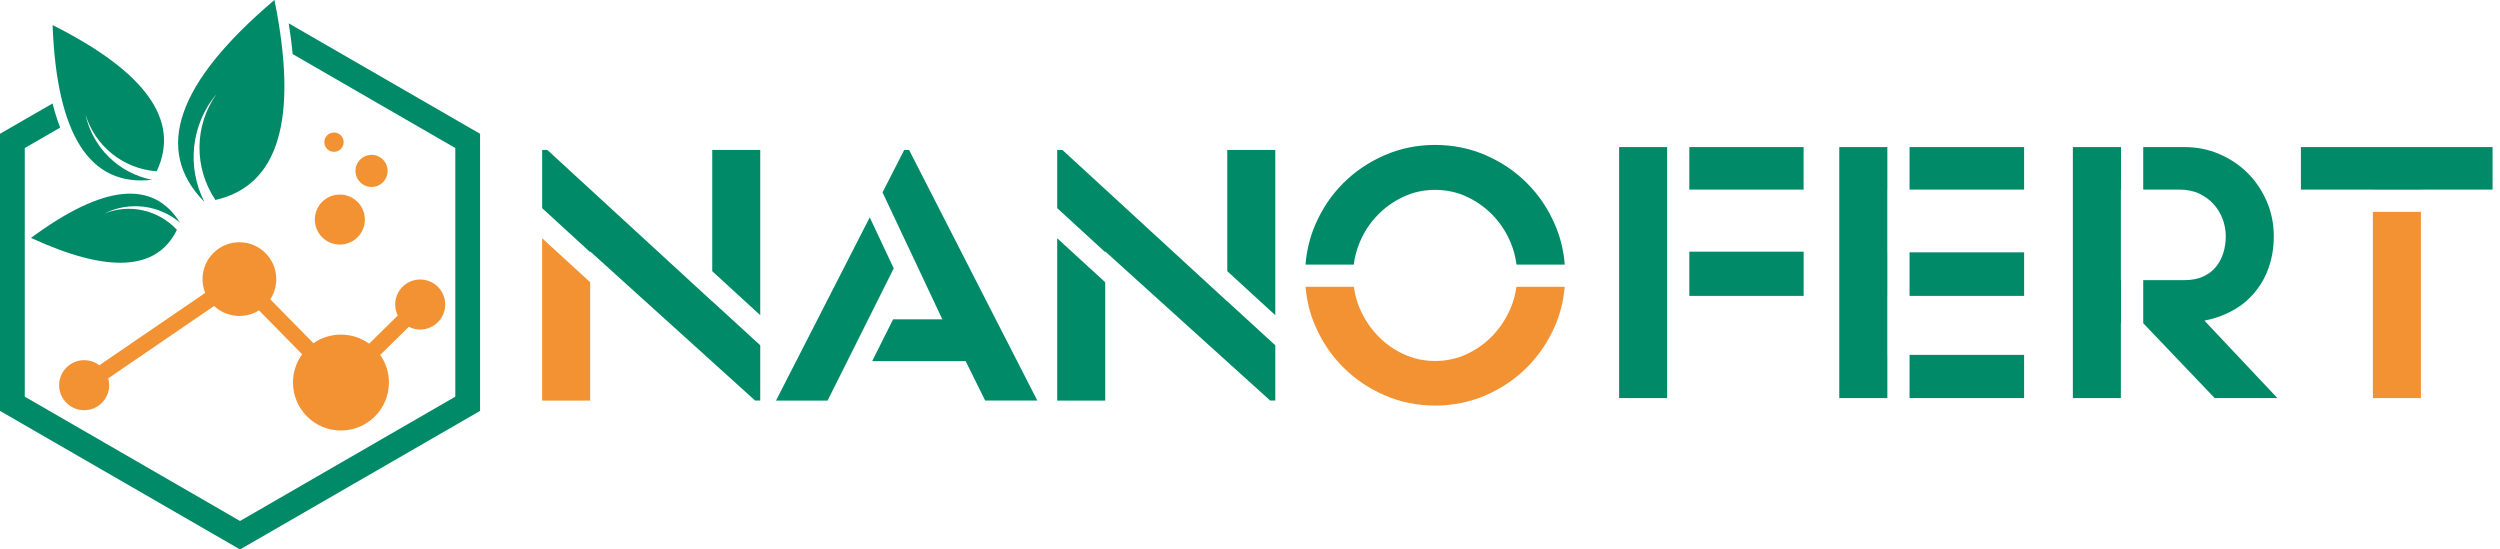
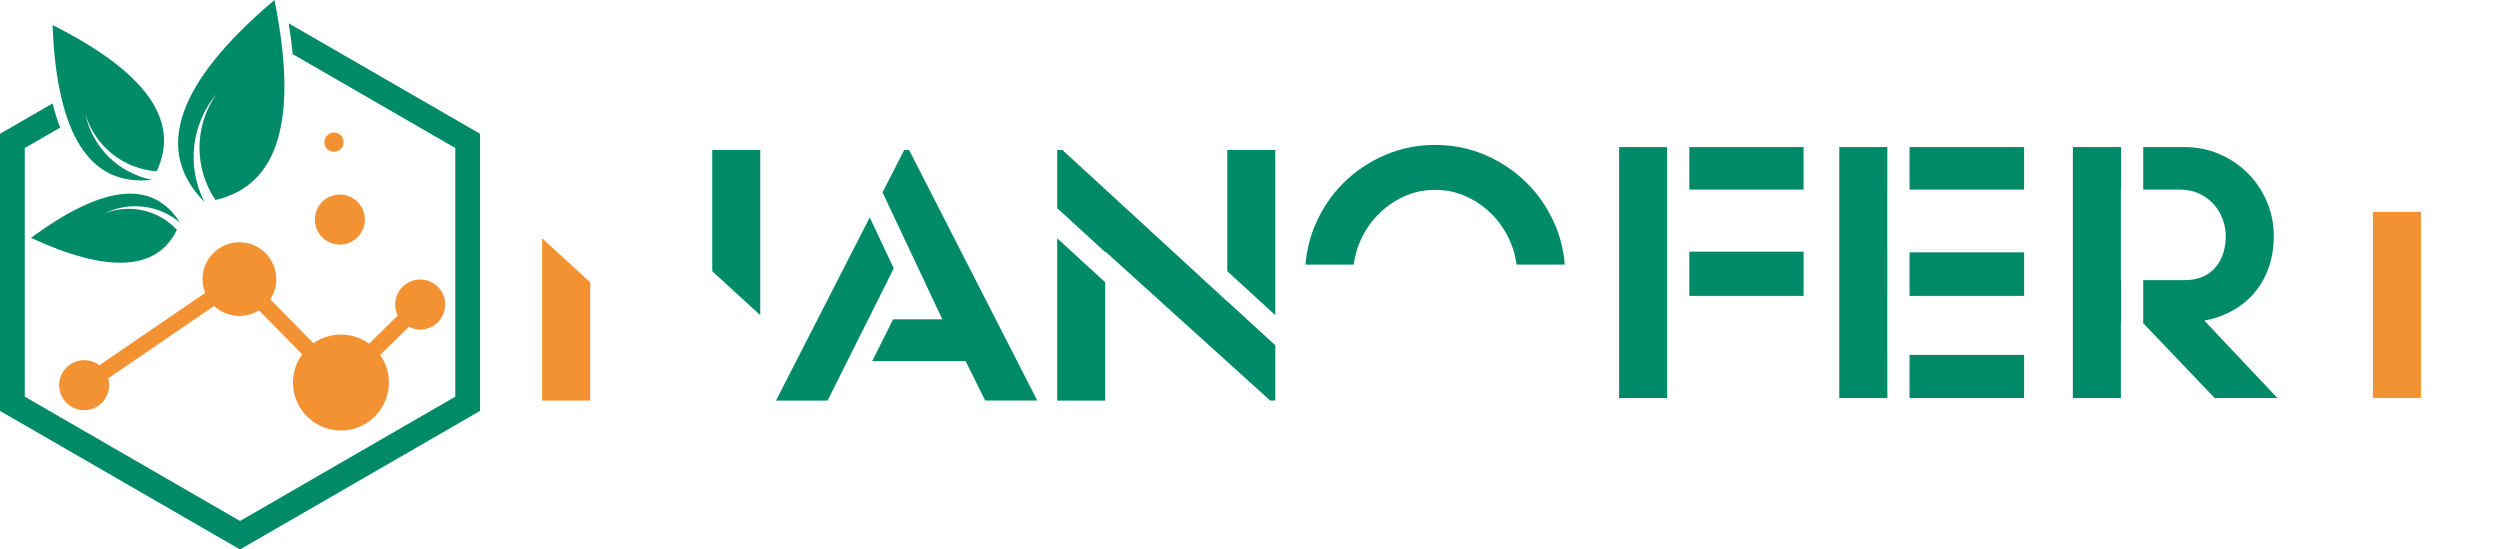
<svg xmlns="http://www.w3.org/2000/svg" width="182" height="40" viewBox="0 0 182 40" fill="none">
  <g clip-path="url(#clip0_2005_9)">
    <path d="M65.064 19.537L63.317 15.825L56.493 29.162H60.248L65.064 19.537Z" fill="#008A67" />
    <path d="M66.179 10.914H65.829L64.248 14.005L66.003 17.731L66.004 17.728L68.601 23.245H65.019L63.494 26.291H70.298L71.721 29.161H75.516L66.179 10.914Z" fill="#008A67" />
    <path d="M154.411 20.393H154.399V13.802H154.411V10.707H150.903V28.98H154.399V23.538H154.411V20.393Z" fill="#008A67" />
    <path d="M160.482 23.341C160.855 23.265 161.216 23.174 161.551 23.052C162.441 22.727 163.177 22.278 163.76 21.704C164.342 21.129 164.783 20.46 165.083 19.694C165.382 18.929 165.532 18.096 165.532 17.198C165.532 16.299 165.361 15.454 165.021 14.664C164.679 13.874 164.217 13.187 163.635 12.604C163.052 12.022 162.366 11.56 161.575 11.219C160.785 10.878 159.94 10.707 159.042 10.707H156.027V13.802H158.667C159.216 13.802 159.699 13.903 160.115 14.102C160.531 14.302 160.881 14.56 161.163 14.876C161.446 15.192 161.663 15.555 161.813 15.962C161.962 16.37 162.037 16.782 162.037 17.198C162.037 17.614 161.979 18.013 161.863 18.396C161.746 18.779 161.567 19.12 161.326 19.419C161.085 19.719 160.772 19.956 160.39 20.131C160.007 20.306 159.557 20.393 159.042 20.393H156.027V23.538H156.035L156.034 23.538L161.23 28.98H165.795L160.482 23.341Z" fill="#008A67" />
    <path d="M137.399 25.835H137.395V21.541H137.399V18.371H137.395V13.802H137.399V10.707H133.899V28.98H137.399V25.835Z" fill="#008A67" />
    <path d="M147.356 18.371H139.015V21.541H147.356V18.371Z" fill="#008A67" />
    <path d="M139.015 13.802H147.355V10.707H139.015V13.802Z" fill="#008A67" />
    <path d="M139.015 28.98H147.355V25.835H139.015V28.98Z" fill="#008A67" />
    <path d="M121.367 18.321V13.803V10.707H117.872V28.98H121.367V21.541V18.321Z" fill="#008A67" />
    <path d="M122.983 13.802H131.302V10.707H122.983V13.802Z" fill="#008A67" />
    <path d="M122.983 21.541H131.304V18.322H122.983V21.541Z" fill="#008A67" />
-     <path d="M167.505 10.707V13.803H172.747V13.807H176.242V13.803H181.46V10.707H167.505Z" fill="#008A67" />
    <path d="M172.747 28.98H176.242V15.423H172.747V28.98Z" fill="#F29233" />
    <path d="M98.553 19.265C98.622 18.723 98.758 18.194 98.972 17.678C99.287 16.921 99.715 16.26 100.255 15.694C100.795 15.129 101.426 14.675 102.148 14.333C102.871 13.993 103.647 13.822 104.478 13.822C105.308 13.822 106.085 13.993 106.807 14.333C107.529 14.675 108.16 15.129 108.701 15.694C109.24 16.26 109.667 16.921 109.983 17.678C110.198 18.194 110.334 18.723 110.402 19.265H113.914C113.834 18.251 113.602 17.28 113.203 16.355C112.703 15.199 112.025 14.192 111.168 13.335C110.311 12.478 109.309 11.8 108.16 11.3C107.011 10.801 105.78 10.551 104.466 10.551C103.167 10.551 101.944 10.801 100.796 11.3C99.647 11.8 98.645 12.478 97.787 13.335C96.93 14.192 96.252 15.199 95.753 16.355C95.354 17.28 95.122 18.251 95.042 19.265H98.553Z" fill="#008A67" />
-     <path d="M110.394 20.881C110.322 21.408 110.19 21.918 109.983 22.41C109.667 23.158 109.24 23.82 108.701 24.394C108.16 24.968 107.529 25.426 106.807 25.767C106.085 26.108 105.308 26.279 104.478 26.279C103.647 26.279 102.871 26.108 102.149 25.767C101.426 25.426 100.795 24.968 100.255 24.394C99.715 23.82 99.287 23.158 98.972 22.41C98.765 21.918 98.633 21.408 98.562 20.881H95.045C95.13 21.882 95.362 22.834 95.753 23.732C96.252 24.88 96.93 25.883 97.787 26.74C98.645 27.598 99.647 28.276 100.796 28.775C101.944 29.274 103.167 29.524 104.466 29.524C105.78 29.524 107.011 29.274 108.16 28.775C109.309 28.276 110.311 27.598 111.168 26.74C112.025 25.883 112.703 24.88 113.203 23.732C113.593 22.834 113.826 21.882 113.911 20.881H110.394Z" fill="#F29233" />
    <path d="M55.346 22.946V10.914H51.851V19.743L55.346 22.946Z" fill="#008A67" />
    <path d="M39.469 17.346V29.162H42.965V20.549L39.469 17.346Z" fill="#F29233" />
-     <path d="M51.851 21.935V21.947L39.844 10.914H39.469V15.154L42.964 18.357V18.303L54.973 29.161H55.346V25.138L51.851 21.935Z" fill="#008A67" />
    <path d="M92.842 22.946V10.914H89.347V19.743L92.842 22.946Z" fill="#008A67" />
    <path d="M76.965 17.346V29.162H80.46V20.549L76.965 17.346Z" fill="#008A67" />
    <path d="M89.347 21.935V21.947L77.34 10.914H76.965V15.154L80.46 18.357V18.303L92.469 29.161H92.842V25.138L89.347 21.935Z" fill="#008A67" />
    <path fill-rule="evenodd" clip-rule="evenodd" d="M15.768 6.833C14.134 9.141 14.108 12.224 15.685 14.557C20.304 13.513 21.736 8.661 19.98 -3.28862e-05C12.86 6.031 11.16 10.93 14.88 14.697C13.571 12.135 13.921 9.038 15.768 6.833Z" fill="#008A67" />
    <path fill-rule="evenodd" clip-rule="evenodd" d="M6.217 8.31C6.913 10.643 8.987 12.298 11.405 12.47C13.152 8.787 10.627 5.238 3.828 1.826C4.129 9.853 6.545 13.607 11.073 13.089C8.642 12.615 6.73 10.733 6.217 8.31Z" fill="#008A67" />
    <path fill-rule="evenodd" clip-rule="evenodd" d="M7.596 15.546C9.434 14.804 11.541 15.283 12.879 16.734C11.422 19.717 7.881 19.912 2.256 17.319C7.518 13.434 11.134 13.063 13.103 16.208C11.567 14.902 9.398 14.641 7.596 15.546Z" fill="#008A67" />
    <path fill-rule="evenodd" clip-rule="evenodd" d="M21.019 1.7C25.663 4.38 30.306 7.059 34.949 9.74V29.913C29.124 33.276 23.299 36.637 17.474 40C11.649 36.637 5.825 33.276 -6.10352e-05 29.913V9.74L3.827 7.53C3.979 8.132 4.161 8.723 4.381 9.288L1.803 10.776V28.877C7.028 31.894 12.249 34.91 17.474 37.927C22.7 34.91 27.92 31.894 33.146 28.877V10.776C29.198 8.497 25.254 6.218 21.307 3.939C21.235 3.17 21.134 2.418 21.019 1.7Z" fill="#008A67" />
    <path fill-rule="evenodd" clip-rule="evenodd" d="M24.741 14.164C25.747 14.164 26.563 14.979 26.563 15.985C26.563 16.991 25.747 17.806 24.741 17.806C23.735 17.806 22.92 16.991 22.92 15.985C22.92 14.979 23.735 14.164 24.741 14.164Z" fill="#F29233" />
-     <path fill-rule="evenodd" clip-rule="evenodd" d="M27.048 11.272C27.695 11.272 28.218 11.796 28.218 12.442C28.218 13.088 27.695 13.612 27.048 13.612C26.402 13.612 25.878 13.088 25.878 12.442C25.878 11.796 26.402 11.272 27.048 11.272Z" fill="#F29233" />
    <path fill-rule="evenodd" clip-rule="evenodd" d="M24.314 9.647C24.702 9.647 25.017 9.961 25.017 10.35C25.017 10.738 24.702 11.053 24.314 11.053C23.926 11.053 23.611 10.738 23.611 10.35C23.611 9.961 23.926 9.647 24.314 9.647Z" fill="#F29233" />
    <path fill-rule="evenodd" clip-rule="evenodd" d="M7.229 26.592L14.938 21.324C14.813 21.014 14.744 20.675 14.744 20.32C14.744 18.838 15.946 17.636 17.428 17.636C18.91 17.636 20.112 18.838 20.112 20.32C20.112 20.862 19.952 21.366 19.676 21.788L22.818 24.987C24.03 24.137 25.675 24.151 26.873 25.021L28.956 22.971C28.836 22.729 28.77 22.457 28.77 22.169C28.77 21.163 29.585 20.347 30.591 20.347C31.597 20.347 32.412 21.163 32.412 22.169C32.412 23.174 31.597 23.99 30.591 23.99C30.293 23.99 30.011 23.918 29.763 23.791L27.68 25.841C28.079 26.409 28.314 27.101 28.314 27.849C28.314 29.777 26.75 31.341 24.821 31.341C22.893 31.341 21.329 29.777 21.329 27.849C21.329 27.08 21.577 26.37 21.997 25.794L18.855 22.594C17.828 23.239 16.473 23.108 15.589 22.274L7.879 27.543C8.207 28.696 7.343 29.864 6.127 29.864C5.121 29.864 4.305 29.048 4.305 28.042C4.305 27.037 5.121 26.221 6.127 26.221C6.541 26.221 6.923 26.359 7.229 26.592Z" fill="#F29233" />
  </g>
  <defs>
    <clipPath id="clip0_2005_9">
      <rect width="181.46" height="40" fill="white" />
    </clipPath>
  </defs>
</svg>